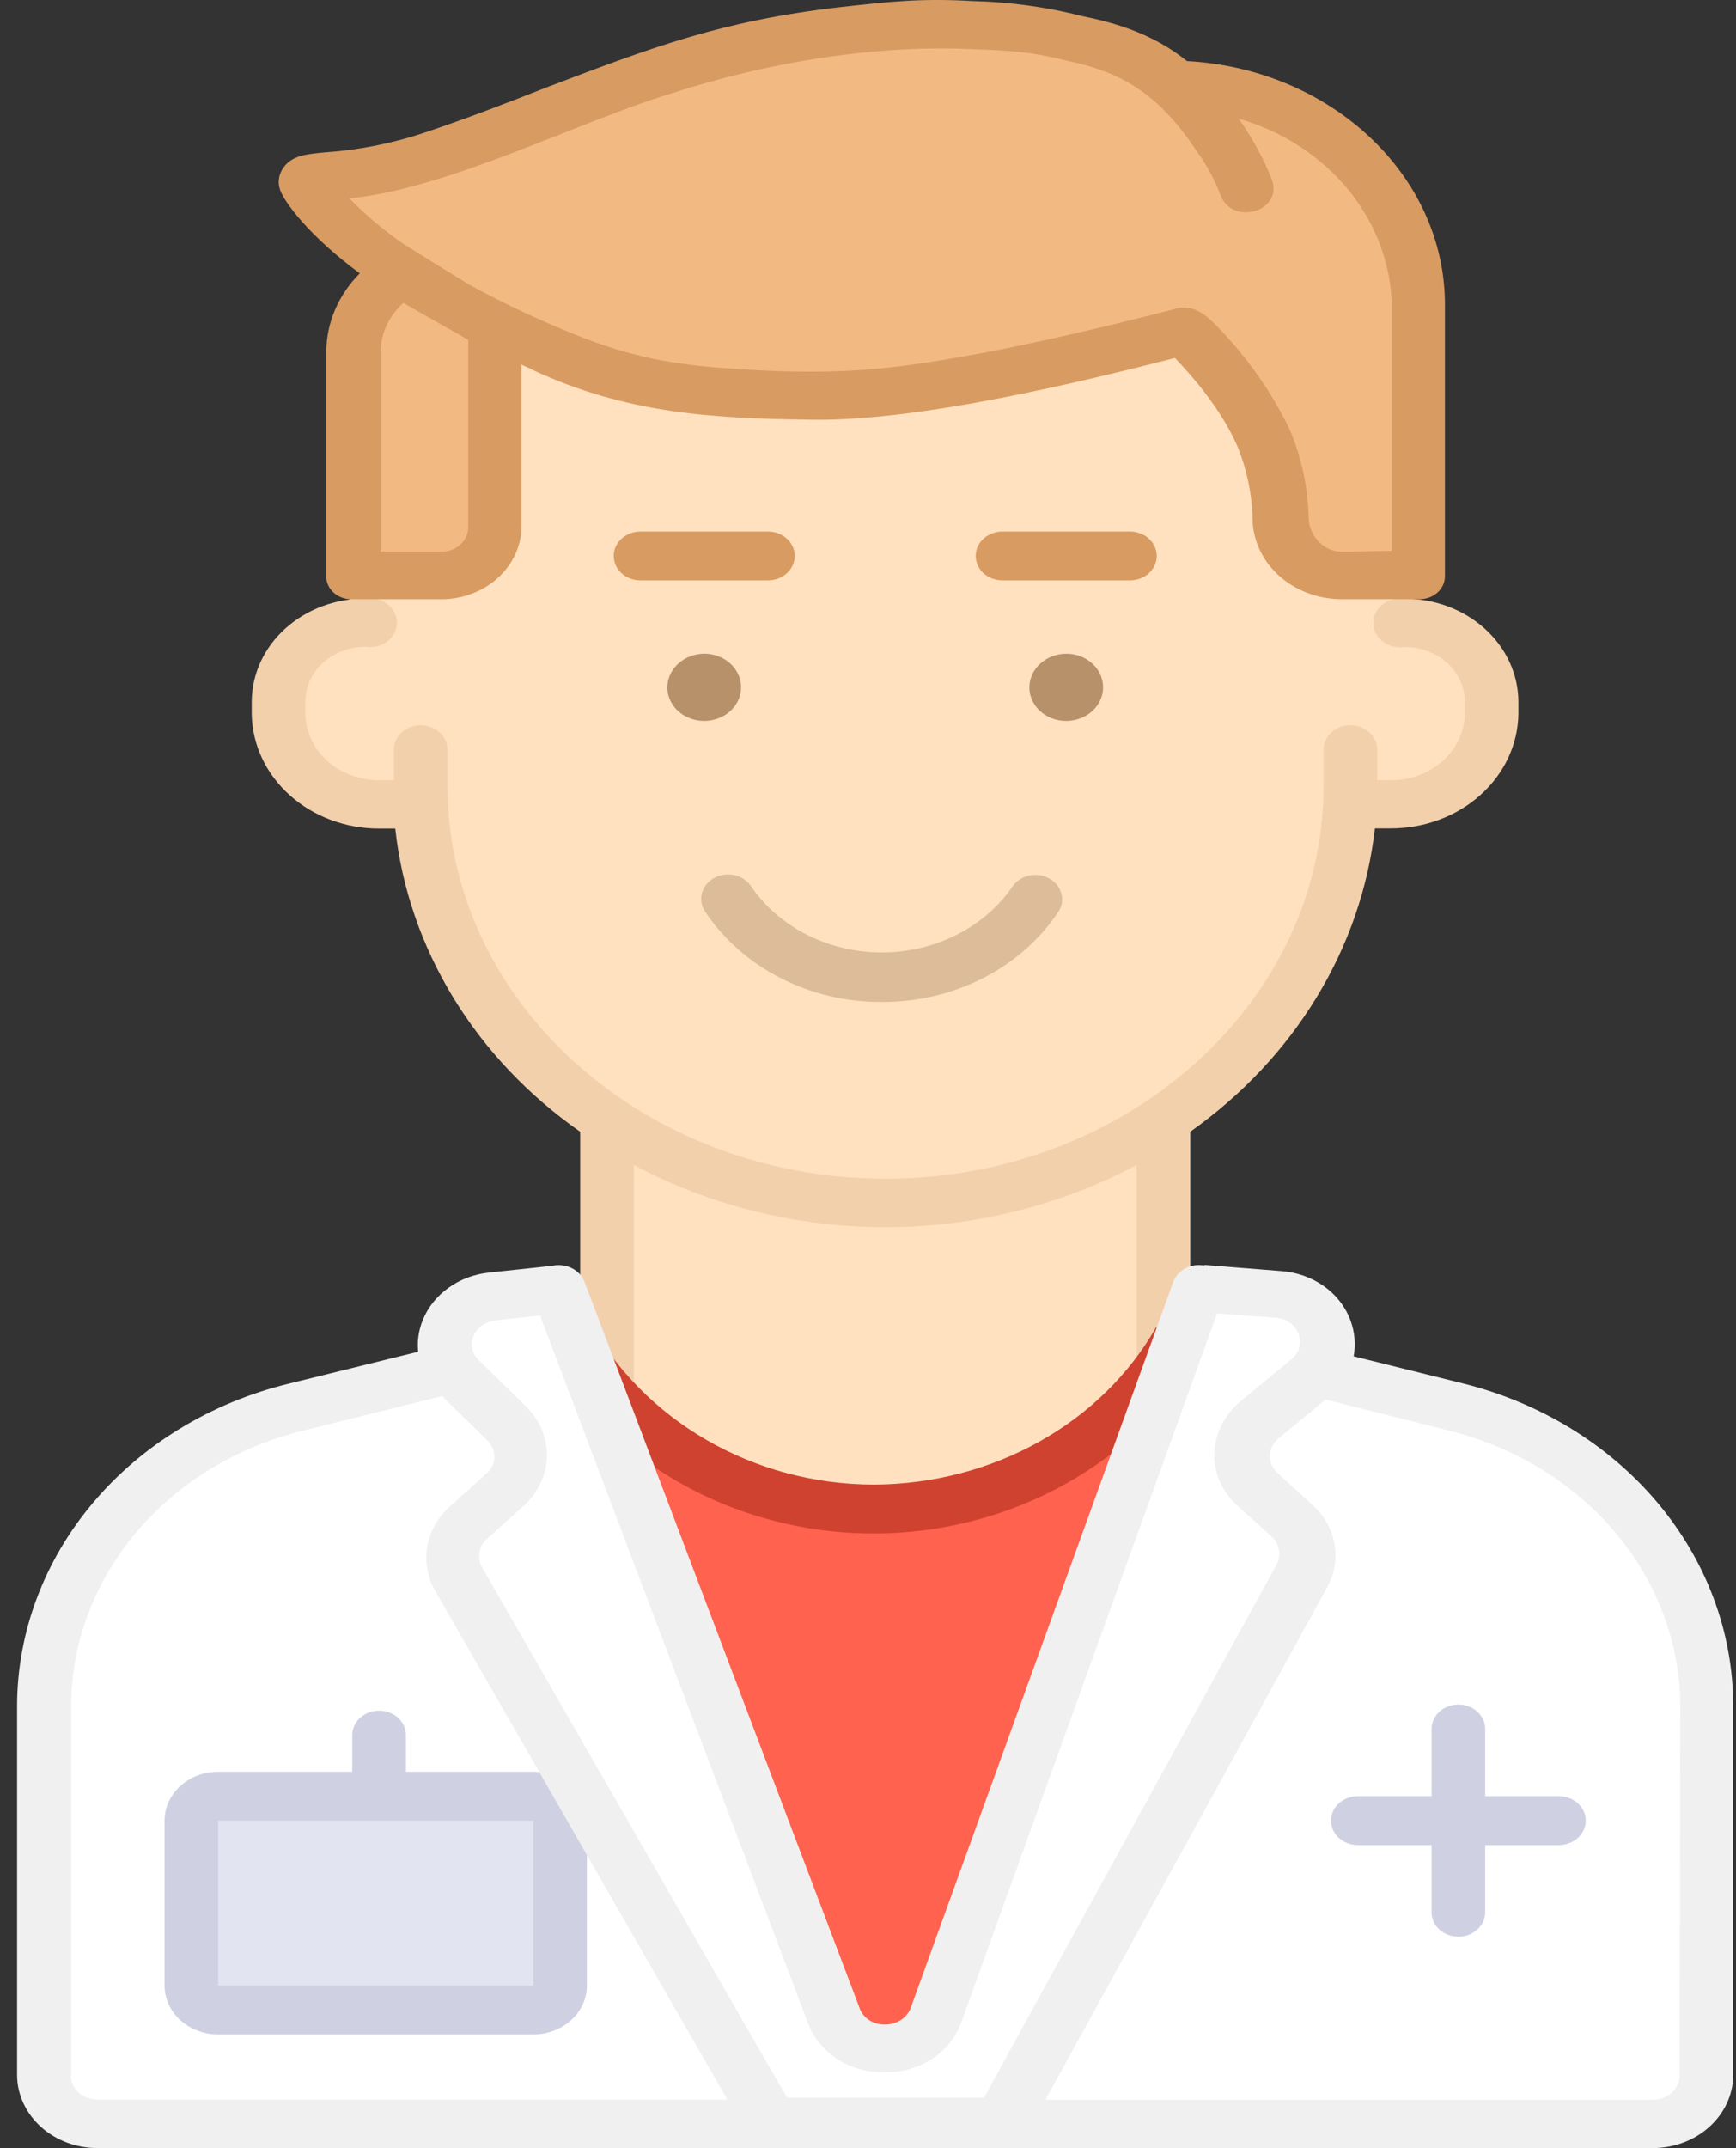
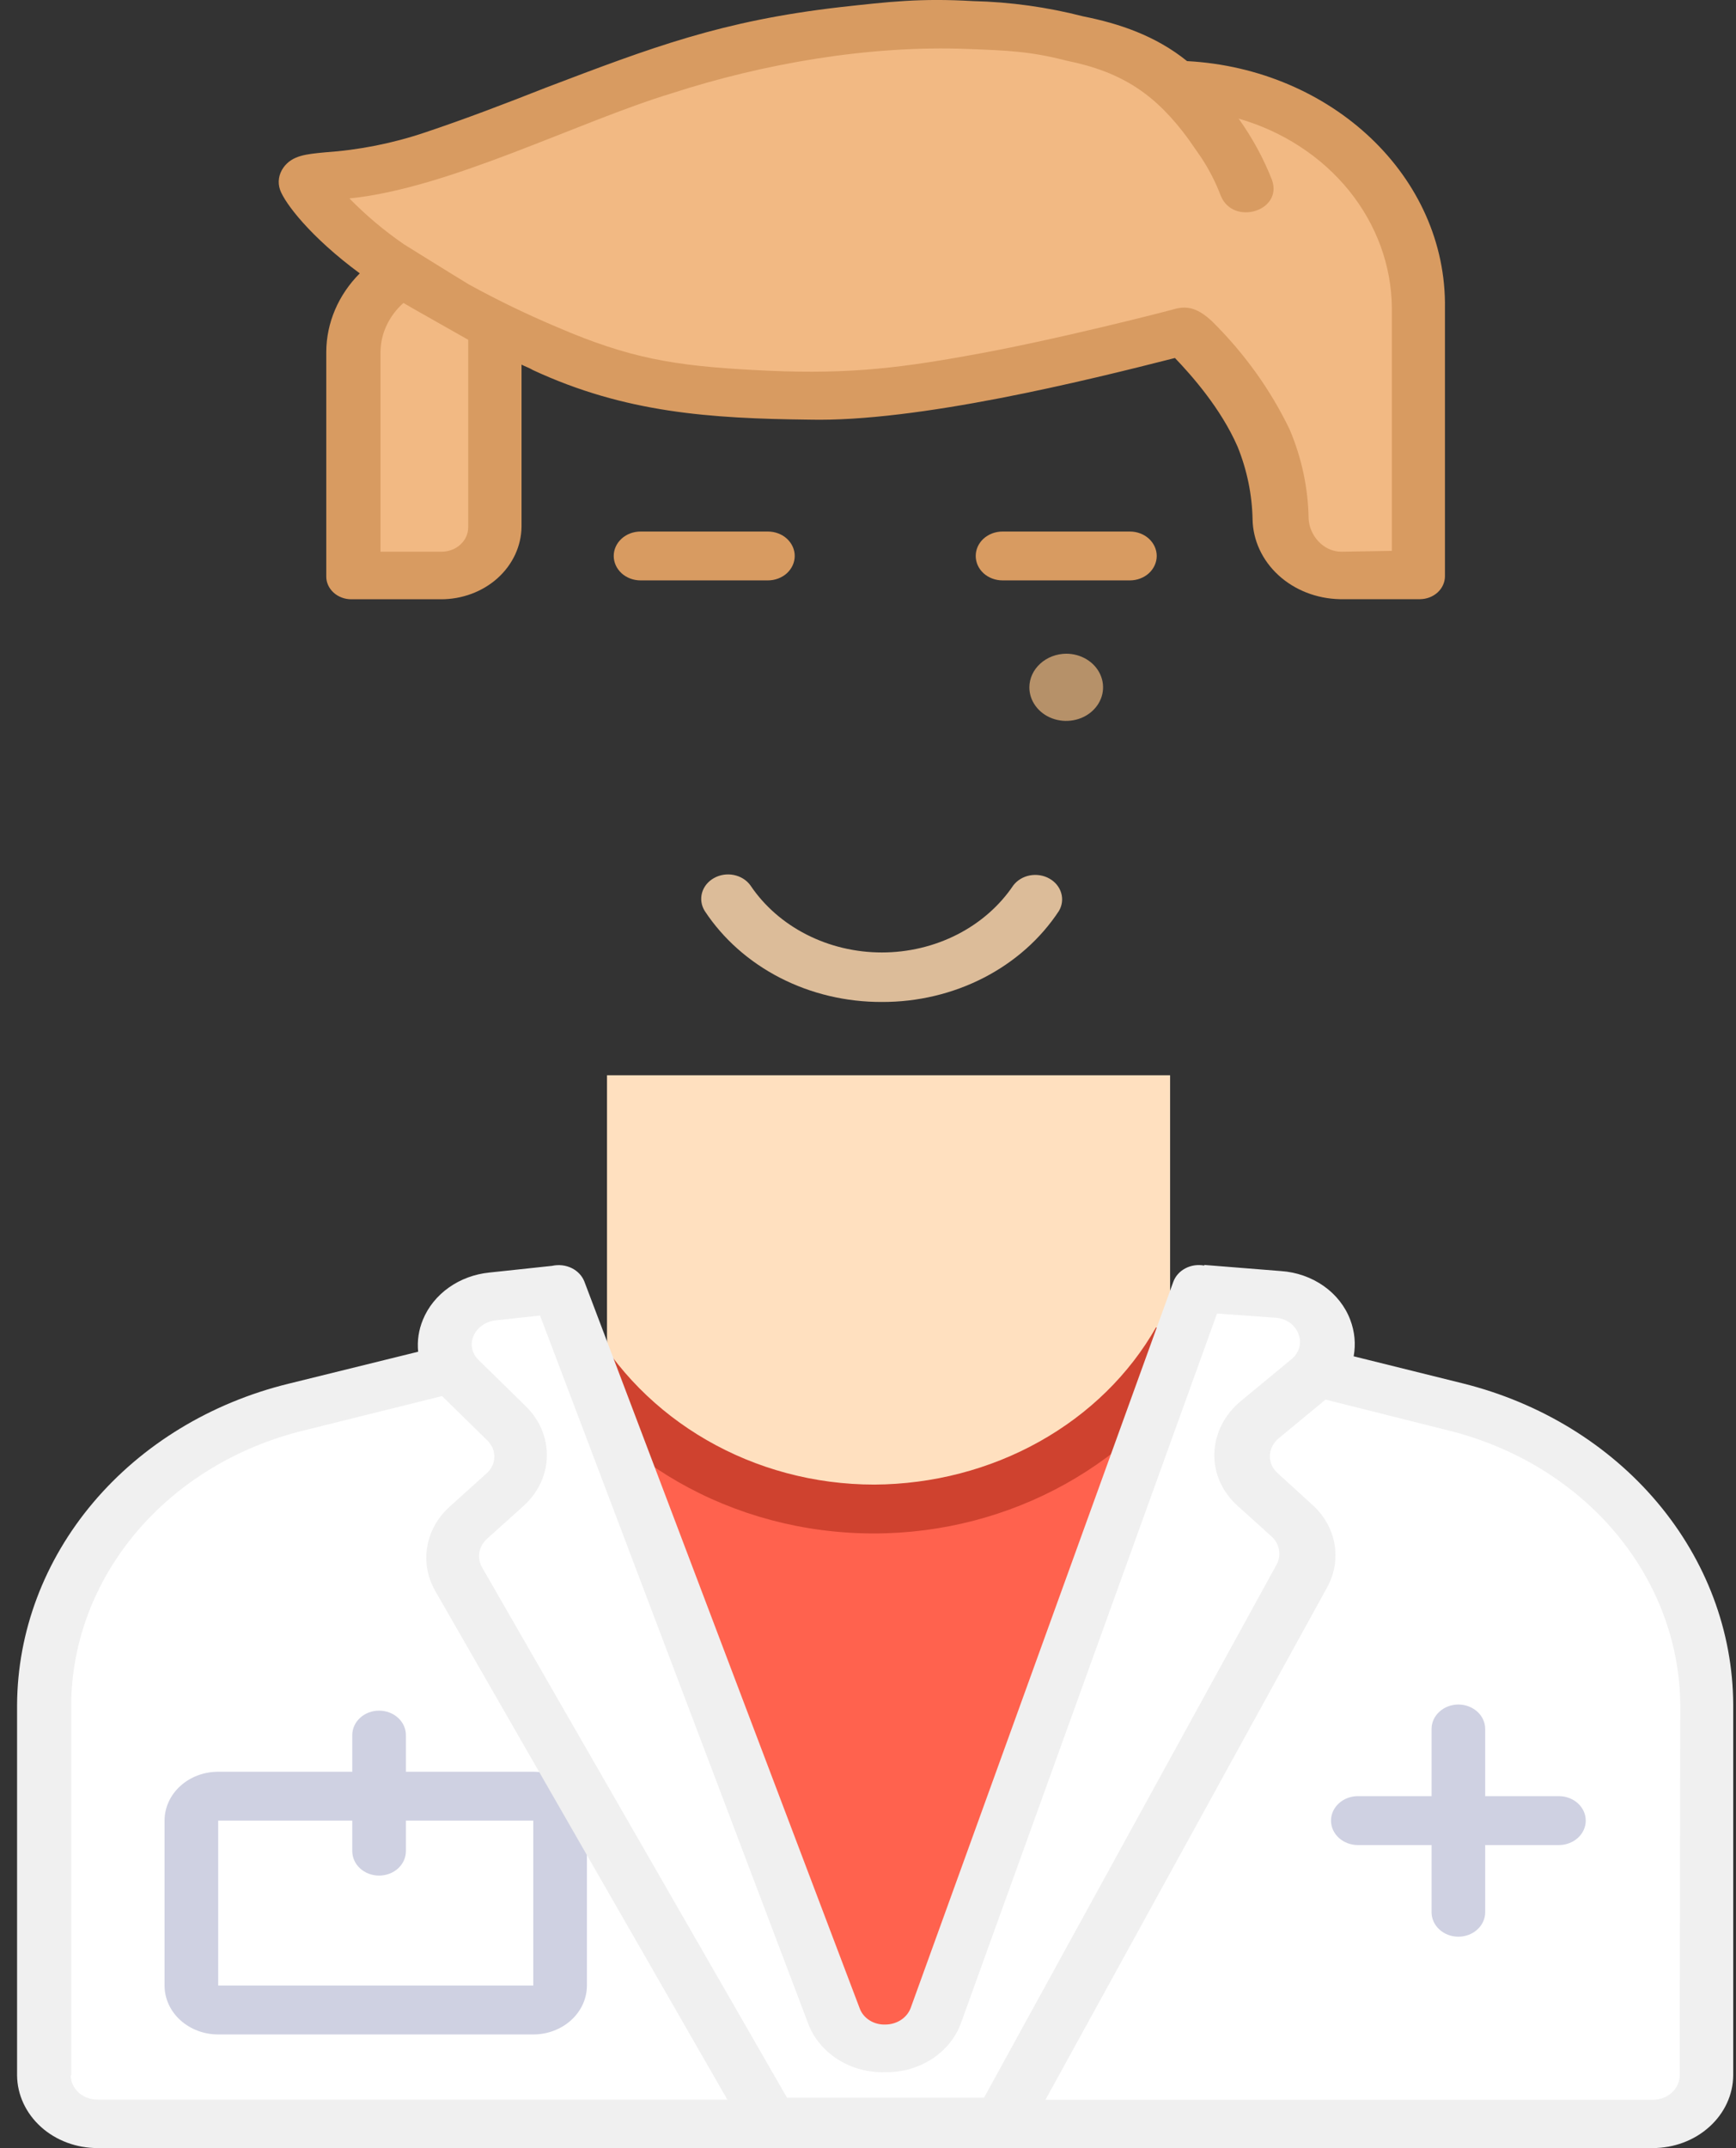
<svg xmlns="http://www.w3.org/2000/svg" width="38" height="47" viewBox="0 0 38 47" fill="none">
  <rect x="0" y="0" width="38" height="47" fill="#333333" stroke="none" />
  <g clip-path="url(#clip0_133_46)">
    <path d="M25.613 23.527H13.287V29.244C13.287 31.555 16.046 32.895 19.45 32.895C22.854 32.895 25.579 30.622 25.613 29.244V23.527Z" fill="#FFE0BF" />
-     <path d="M10.584 12.417L10.593 7.251C15.372 9.51 21.589 8.42 25.873 7.261C26.753 7.762 27.099 7.872 27.513 9.419C27.886 10.813 27.763 11.95 28.394 12.523C28.893 12.97 30.888 12.516 30.888 12.727C30.888 13.283 31.058 13.378 31.459 13.595C33.66 14.786 32.866 18.186 29.657 17.562C29.217 23.444 24.135 26.54 19.443 26.385C14.324 26.226 12.553 24.195 11.098 22.572C9.864 21.197 9.215 18.473 9.095 17.521C5.844 18.093 5.081 14.19 7.47 13.612C7.764 13.54 7.641 13.171 7.649 12.743C7.649 12.743 10.164 13.031 10.584 12.417Z" fill="#FFE0BF" />
    <path d="M16.809 11.63H14.021C13.865 11.63 13.716 11.686 13.606 11.786C13.496 11.887 13.434 12.023 13.434 12.164C13.434 12.306 13.496 12.442 13.606 12.543C13.716 12.643 13.865 12.699 14.021 12.699H16.809C16.964 12.699 17.114 12.643 17.224 12.543C17.334 12.442 17.396 12.306 17.396 12.164C17.396 12.023 17.334 11.887 17.224 11.786C17.114 11.686 16.964 11.63 16.809 11.63Z" fill="#D89B61" />
    <path d="M24.733 11.63H21.945C21.789 11.63 21.64 11.686 21.529 11.786C21.419 11.887 21.358 12.023 21.358 12.164C21.358 12.306 21.419 12.442 21.529 12.543C21.64 12.643 21.789 12.699 21.945 12.699H24.733C24.888 12.699 25.038 12.643 25.148 12.543C25.258 12.442 25.32 12.306 25.32 12.164C25.32 12.023 25.258 11.887 25.148 11.786C25.038 11.686 24.888 11.63 24.733 11.63Z" fill="#D89B61" />
-     <path d="M30.736 13.1C30.652 13.089 30.567 13.094 30.485 13.115C30.404 13.136 30.329 13.173 30.265 13.223C30.201 13.274 30.15 13.336 30.114 13.406C30.079 13.476 30.061 13.552 30.061 13.629C30.061 13.706 30.079 13.782 30.114 13.852C30.15 13.922 30.201 13.984 30.265 14.034C30.329 14.084 30.404 14.121 30.485 14.143C30.567 14.164 30.652 14.169 30.736 14.158C30.909 14.155 31.081 14.185 31.241 14.244C31.402 14.303 31.549 14.39 31.672 14.501C31.796 14.612 31.894 14.743 31.961 14.889C32.028 15.034 32.063 15.191 32.064 15.348V15.616C32.059 16.005 31.886 16.376 31.582 16.649C31.278 16.922 30.867 17.074 30.441 17.072H30.147V16.403C30.147 16.261 30.085 16.125 29.975 16.025C29.865 15.925 29.716 15.868 29.56 15.868C29.404 15.868 29.255 15.925 29.145 16.025C29.035 16.125 28.973 16.261 28.973 16.403V17.196C28.973 21.931 24.665 25.791 19.384 25.791C14.103 25.791 9.795 21.931 9.795 17.196V16.403C9.795 16.261 9.733 16.125 9.623 16.025C9.513 15.925 9.363 15.868 9.208 15.868C9.052 15.868 8.903 15.925 8.793 16.025C8.683 16.125 8.621 16.261 8.621 16.403V17.072H8.327C8.114 17.075 7.902 17.04 7.703 16.968C7.505 16.897 7.324 16.79 7.171 16.654C7.018 16.518 6.896 16.356 6.813 16.177C6.729 15.999 6.685 15.806 6.684 15.612V15.345C6.684 15.187 6.719 15.03 6.786 14.885C6.854 14.739 6.952 14.608 7.075 14.497C7.199 14.386 7.345 14.299 7.506 14.24C7.667 14.181 7.839 14.152 8.012 14.153C8.095 14.165 8.181 14.16 8.262 14.139C8.343 14.117 8.418 14.08 8.482 14.03C8.546 13.98 8.598 13.918 8.633 13.848C8.668 13.778 8.687 13.702 8.687 13.625C8.687 13.548 8.668 13.472 8.633 13.402C8.598 13.332 8.546 13.27 8.482 13.219C8.418 13.169 8.343 13.132 8.262 13.111C8.181 13.09 8.095 13.085 8.012 13.096C7.685 13.094 7.361 13.151 7.059 13.263C6.756 13.375 6.481 13.541 6.248 13.75C6.016 13.959 5.831 14.208 5.704 14.482C5.578 14.757 5.512 15.051 5.51 15.348V15.616C5.518 16.287 5.817 16.928 6.342 17.399C6.867 17.87 7.576 18.133 8.313 18.129H8.652C8.793 19.428 9.226 20.687 9.922 21.828C10.618 22.969 11.564 23.968 12.7 24.763V30.611H13.874V25.49C15.543 26.381 17.442 26.851 19.377 26.851C21.311 26.851 23.21 26.381 24.879 25.49V30.035H26.053V24.763C27.184 23.963 28.126 22.962 28.82 21.821C29.515 20.68 29.949 19.423 30.096 18.125H30.435C31.172 18.128 31.88 17.866 32.405 17.395C32.931 16.924 33.23 16.283 33.237 15.612V15.345C33.232 14.745 32.965 14.172 32.496 13.751C32.027 13.33 31.394 13.096 30.736 13.1Z" fill="#F2D0AC" />
    <path d="M23.339 14.303C23.498 14.303 23.654 14.346 23.787 14.427C23.92 14.508 24.023 14.623 24.084 14.757C24.145 14.891 24.161 15.039 24.13 15.182C24.099 15.324 24.022 15.455 23.909 15.558C23.796 15.661 23.653 15.731 23.496 15.759C23.339 15.788 23.177 15.773 23.03 15.718C22.882 15.662 22.756 15.568 22.668 15.447C22.579 15.326 22.532 15.184 22.532 15.038C22.533 14.844 22.619 14.658 22.77 14.521C22.921 14.383 23.125 14.305 23.339 14.303Z" fill="#B69169" />
-     <path d="M15.415 14.303C15.574 14.303 15.73 14.346 15.863 14.427C15.996 14.508 16.099 14.623 16.16 14.757C16.221 14.891 16.237 15.039 16.206 15.182C16.175 15.324 16.098 15.455 15.985 15.558C15.872 15.661 15.729 15.731 15.572 15.759C15.415 15.788 15.253 15.773 15.106 15.718C14.958 15.662 14.832 15.568 14.744 15.447C14.655 15.326 14.607 15.184 14.607 15.038C14.61 14.844 14.695 14.658 14.846 14.521C14.997 14.383 15.201 14.305 15.415 14.303Z" fill="#B69169" />
    <path d="M19.303 21.923C18.523 21.926 17.755 21.744 17.076 21.395C16.396 21.046 15.828 20.542 15.426 19.932C15.351 19.812 15.33 19.669 15.367 19.535C15.405 19.4 15.499 19.284 15.629 19.212C15.758 19.139 15.914 19.115 16.063 19.145C16.212 19.175 16.342 19.256 16.426 19.372C16.727 19.821 17.15 20.191 17.654 20.448C18.158 20.705 18.726 20.84 19.303 20.84C19.881 20.84 20.448 20.705 20.952 20.448C21.456 20.191 21.879 19.821 22.181 19.372C22.267 19.26 22.396 19.182 22.543 19.154C22.69 19.127 22.843 19.151 22.97 19.223C23.098 19.294 23.191 19.408 23.229 19.54C23.268 19.672 23.25 19.812 23.179 19.932C22.778 20.542 22.21 21.046 21.53 21.395C20.851 21.744 20.083 21.926 19.303 21.923Z" fill="#DCBC99" />
    <path d="M17.884 43.444L12.914 30.394L15.469 32.216C19.247 33.813 21.89 32.741 23.246 31.823L25.43 30.36L20.881 43.448C20.69 43.976 20.44 44.868 19.22 44.868C18.141 44.733 18.029 43.867 17.884 43.444Z" fill="#FF624E" />
    <path d="M19.127 33.552C16.037 33.552 13.225 31.939 11.82 29.358L12.873 28.874C14.09 31.091 16.492 32.483 19.142 32.483C20.416 32.475 21.663 32.151 22.749 31.544C23.835 30.938 24.719 30.073 25.305 29.042L26.347 29.542C24.897 32.006 22.129 33.552 19.127 33.552Z" fill="#CF422F" />
    <path d="M10.335 28.363L12.26 28.125L18.322 44.166C18.455 44.524 18.841 44.976 19.387 44.927C19.827 44.94 20.267 44.582 20.405 44.198L26.347 28.085C26.347 28.085 28.303 28.244 28.317 28.258C29.102 28.415 29.303 29.081 29.198 29.346L28.625 30.071C28.625 30.071 34.168 30.971 35.855 33.167C36.863 34.49 37.399 36.062 37.392 37.672V44.682C37.392 46.318 36.404 46.543 35.418 46.535L2.772 46.628C1.771 46.628 1.218 46.37 0.938 45.51V37.798C0.938 36.102 1.583 34.487 2.607 33.07C4.189 30.887 10.059 29.884 10.059 29.884L9.712 29.15C9.535 28.859 9.981 28.442 10.335 28.363Z" fill="white" />
    <path d="M34.124 39.3H32.51V37.83C32.51 37.688 32.448 37.552 32.338 37.452C32.228 37.352 32.078 37.295 31.923 37.295C31.767 37.295 31.618 37.352 31.508 37.452C31.398 37.552 31.336 37.688 31.336 37.83V39.3H29.722C29.566 39.3 29.417 39.357 29.307 39.457C29.197 39.557 29.135 39.693 29.135 39.835C29.135 39.977 29.197 40.113 29.307 40.213C29.417 40.313 29.566 40.37 29.722 40.37H31.336V41.84C31.336 41.982 31.398 42.118 31.508 42.218C31.618 42.319 31.767 42.375 31.923 42.375C32.078 42.375 32.228 42.319 32.338 42.218C32.448 42.118 32.51 41.982 32.51 41.84V40.37H34.124C34.279 40.37 34.429 40.313 34.539 40.213C34.649 40.113 34.711 39.977 34.711 39.835C34.711 39.693 34.649 39.557 34.539 39.457C34.429 39.357 34.279 39.3 34.124 39.3Z" fill="#CFD1E2" />
    <path d="M8.298 41.038C8.142 41.038 7.993 40.982 7.883 40.882C7.773 40.781 7.711 40.645 7.711 40.503V37.964C7.711 37.822 7.773 37.686 7.883 37.586C7.993 37.485 8.142 37.429 8.298 37.429C8.454 37.429 8.603 37.485 8.713 37.586C8.823 37.686 8.885 37.822 8.885 37.964V40.503C8.885 40.645 8.823 40.781 8.713 40.882C8.603 40.982 8.454 41.038 8.298 41.038Z" fill="#CFD1E2" />
-     <path d="M4.776 39.3H11.673C11.829 39.3 11.978 39.357 12.088 39.457C12.198 39.557 12.26 39.693 12.26 39.835V43.444C12.26 43.586 12.198 43.722 12.088 43.822C11.978 43.923 11.829 43.979 11.673 43.979H4.776C4.62 43.979 4.471 43.923 4.361 43.822C4.251 43.722 4.189 43.586 4.189 43.444V39.835C4.189 39.693 4.251 39.557 4.361 39.457C4.471 39.357 4.62 39.3 4.776 39.3Z" fill="#E2E4F1" />
    <path d="M11.673 44.514H4.776C4.465 44.514 4.166 44.401 3.946 44.2C3.726 44 3.602 43.728 3.602 43.444V39.835C3.602 39.551 3.726 39.279 3.946 39.079C4.166 38.878 4.465 38.766 4.776 38.766H11.673C11.984 38.766 12.283 38.878 12.503 39.079C12.723 39.279 12.847 39.551 12.847 39.835V43.444C12.847 43.728 12.723 44 12.503 44.2C12.283 44.401 11.984 44.514 11.673 44.514ZM4.776 39.835V43.444H11.673V39.835H4.776Z" fill="#CFD1E2" />
    <path d="M32.017 30.268L29.631 29.676C29.68 29.409 29.654 29.136 29.557 28.88C29.447 28.586 29.245 28.328 28.975 28.138C28.705 27.948 28.38 27.834 28.04 27.811L26.36 27.677V27.691C26.218 27.664 26.071 27.686 25.946 27.752C25.82 27.818 25.727 27.924 25.682 28.049L19.937 43.927C19.899 44.035 19.824 44.128 19.724 44.195C19.623 44.261 19.502 44.297 19.378 44.297C19.255 44.301 19.133 44.269 19.032 44.204C18.931 44.14 18.855 44.047 18.817 43.94L12.792 28.042C12.743 27.915 12.643 27.809 12.512 27.745C12.381 27.682 12.229 27.665 12.085 27.697L10.716 27.843C10.392 27.875 10.084 27.988 9.827 28.17C9.569 28.352 9.372 28.596 9.258 28.874C9.165 29.097 9.129 29.337 9.153 29.576L6.311 30.277C4.613 30.694 3.113 31.607 2.04 32.876C0.968 34.145 0.382 35.7 0.374 37.302V45.411C0.378 45.835 0.567 46.24 0.898 46.538C1.229 46.836 1.677 47.002 2.142 47H36.178C36.642 47 37.088 46.833 37.417 46.535C37.747 46.238 37.935 45.834 37.939 45.411V37.295C37.931 35.695 37.347 34.142 36.277 32.873C35.208 31.604 33.711 30.689 32.017 30.268ZM10.363 29.235C10.401 29.142 10.467 29.061 10.553 29.001C10.638 28.94 10.74 28.901 10.848 28.89L11.821 28.784L17.689 44.272C17.807 44.59 18.034 44.865 18.336 45.058C18.638 45.25 18.999 45.349 19.368 45.341H19.384C19.753 45.344 20.113 45.24 20.411 45.043C20.71 44.846 20.931 44.566 21.042 44.246L26.64 28.74L27.921 28.832C28.035 28.839 28.143 28.877 28.233 28.941C28.322 29.005 28.389 29.092 28.423 29.191C28.461 29.287 28.466 29.392 28.437 29.492C28.408 29.591 28.346 29.68 28.26 29.747L27.155 30.661C26.98 30.806 26.84 30.982 26.741 31.177C26.643 31.373 26.588 31.585 26.581 31.8C26.575 32.014 26.617 32.227 26.706 32.426C26.795 32.624 26.928 32.804 27.096 32.953L27.83 33.615C27.917 33.693 27.974 33.794 27.995 33.903C28.017 34.012 28 34.125 27.948 34.225L21.54 45.897H17.227L10.553 34.296C10.496 34.195 10.475 34.081 10.493 33.969C10.512 33.857 10.569 33.753 10.656 33.673L11.451 32.958C11.775 32.67 11.962 32.278 11.971 31.866C11.979 31.454 11.809 31.055 11.497 30.757L10.47 29.751C10.401 29.682 10.354 29.598 10.335 29.506C10.316 29.415 10.326 29.321 10.363 29.235ZM1.558 45.409V37.302C1.567 35.933 2.07 34.604 2.988 33.52C3.906 32.436 5.19 31.657 6.641 31.301L9.676 30.546L10.662 31.512C10.714 31.561 10.754 31.619 10.782 31.681C10.809 31.744 10.822 31.812 10.821 31.88C10.82 31.947 10.804 32.014 10.774 32.076C10.744 32.138 10.701 32.194 10.647 32.241L9.852 32.958C9.586 33.194 9.411 33.502 9.353 33.836C9.294 34.17 9.356 34.512 9.528 34.812L15.921 45.94H2.142C2.065 45.941 1.988 45.928 1.917 45.902C1.845 45.876 1.78 45.837 1.724 45.788C1.669 45.738 1.625 45.68 1.595 45.615C1.565 45.55 1.549 45.481 1.548 45.411L1.558 45.409ZM36.767 45.409C36.767 45.551 36.705 45.687 36.595 45.787C36.484 45.888 36.335 45.944 36.179 45.944H22.884L29.047 34.737C29.213 34.439 29.27 34.101 29.209 33.771C29.148 33.442 28.972 33.139 28.708 32.908L27.974 32.24C27.917 32.19 27.872 32.131 27.841 32.065C27.811 31.999 27.796 31.928 27.796 31.856C27.798 31.783 27.817 31.712 27.849 31.646C27.883 31.58 27.93 31.52 27.989 31.471L29.016 30.623L31.711 31.3C33.159 31.66 34.438 32.441 35.352 33.524C36.267 34.608 36.769 35.934 36.78 37.301L36.767 45.409Z" fill="#F0F0F0" />
    <path d="M7.497 12.565C8.643 12.536 10.028 12.948 10.609 11.763V8.531C10.609 8.055 10.63 7.046 12.249 7.837C12.737 8.075 16.254 8.925 18.524 8.646C23.004 8.094 22.762 8.169 25.873 7.261C26.166 7.681 27.581 8.802 27.754 9.782C27.886 10.519 27.986 11.722 27.986 11.722C27.937 12.123 28.464 12.648 28.834 12.648H31.023C31.023 12.731 31.041 5.503 30.997 5.358C30.74 4.483 29.711 3.23 28.865 2.653C28.245 2.164 26.687 1.916 25.906 1.678C25.266 1.483 24.659 1.207 24.103 0.857C24.103 0.857 22.163 0.08 18.744 0.477C16.7 0.714 13.443 1.756 13.443 1.756C13.443 1.756 10.668 2.707 9.015 3.382C8.189 3.712 6.728 3.526 6.58 3.946C6.357 4.572 8.563 5.83 8.563 5.83L7.969 6.573C7.662 7.016 7.498 7.53 7.497 8.054V12.565Z" fill="#F2B983" />
    <path d="M25.984 1.337C25.293 0.779 24.492 0.513 23.71 0.358C22.925 0.156 22.116 0.043 21.3 0.024C20.148 -0.043 19.469 0.037 18.376 0.158C15.796 0.457 14.291 1.027 11.949 1.918C11.077 2.262 10.175 2.607 9.307 2.897C8.6 3.136 7.859 3.283 7.106 3.334C6.693 3.374 6.398 3.401 6.205 3.665C6.154 3.737 6.12 3.818 6.107 3.902C6.094 3.987 6.102 4.073 6.131 4.155C6.235 4.446 6.797 5.187 7.875 5.981C7.406 6.452 7.144 7.065 7.142 7.701V12.612C7.141 12.678 7.155 12.743 7.183 12.804C7.21 12.864 7.251 12.92 7.302 12.966C7.353 13.013 7.413 13.049 7.48 13.074C7.547 13.1 7.618 13.112 7.69 13.112H9.643C10.11 13.115 10.558 12.949 10.89 12.652C11.222 12.354 11.411 11.949 11.416 11.524V7.978C11.491 8.018 11.579 8.045 11.667 8.098C13.683 9.034 15.55 9.157 17.711 9.182C20.082 9.238 23.764 8.331 25.719 7.833C26.074 8.204 26.724 8.931 27.092 9.778C27.297 10.286 27.407 10.822 27.418 11.362C27.426 11.822 27.63 12.26 27.985 12.586C28.341 12.912 28.821 13.099 29.325 13.11H31.086C31.23 13.108 31.368 13.055 31.47 12.961C31.571 12.868 31.628 12.742 31.629 12.611V6.748C31.673 3.862 29.146 1.506 25.984 1.337ZM10.249 11.537C10.249 11.679 10.188 11.815 10.078 11.915C9.968 12.016 9.818 12.072 9.663 12.072H8.329V7.713C8.329 7.511 8.373 7.311 8.46 7.125C8.546 6.939 8.672 6.77 8.831 6.629C8.905 6.668 8.964 6.708 9.037 6.748C9.346 6.92 10.012 7.304 10.249 7.435V11.537ZM29.368 12.072C28.954 12.072 28.659 11.702 28.645 11.345C28.634 10.68 28.494 10.021 28.231 9.4C27.813 8.53 27.238 7.729 26.532 7.031C26.228 6.748 25.997 6.68 25.701 6.764C25.672 6.777 23.089 7.446 21.212 7.777C19.528 8.082 18.39 8.201 16.484 8.095C14.756 8.002 13.777 7.839 12.2 7.16C11.536 6.88 10.89 6.568 10.264 6.224C9.845 5.97 8.845 5.347 8.845 5.347C8.411 5.049 8.011 4.712 7.649 4.342C9.84 4.121 12.638 2.668 14.712 2.039C16.681 1.402 19 0.984 21.198 1.072C22.055 1.105 22.553 1.122 23.352 1.329C24.584 1.577 25.311 2.085 26.014 3.044L26.298 3.453C26.471 3.717 26.614 3.997 26.724 4.288C26.994 4.941 28.075 4.624 27.846 3.945C27.661 3.47 27.414 3.017 27.113 2.595C28.08 2.874 28.926 3.426 29.529 4.17C30.131 4.915 30.46 5.814 30.467 6.739V12.053L29.368 12.072Z" fill="#D89B61" />
  </g>
  <defs>
    <clipPath id="clip0_133_46">
      <rect width="37.565" height="47" fill="white" transform="translate(0.374)" />
    </clipPath>
  </defs>
</svg>